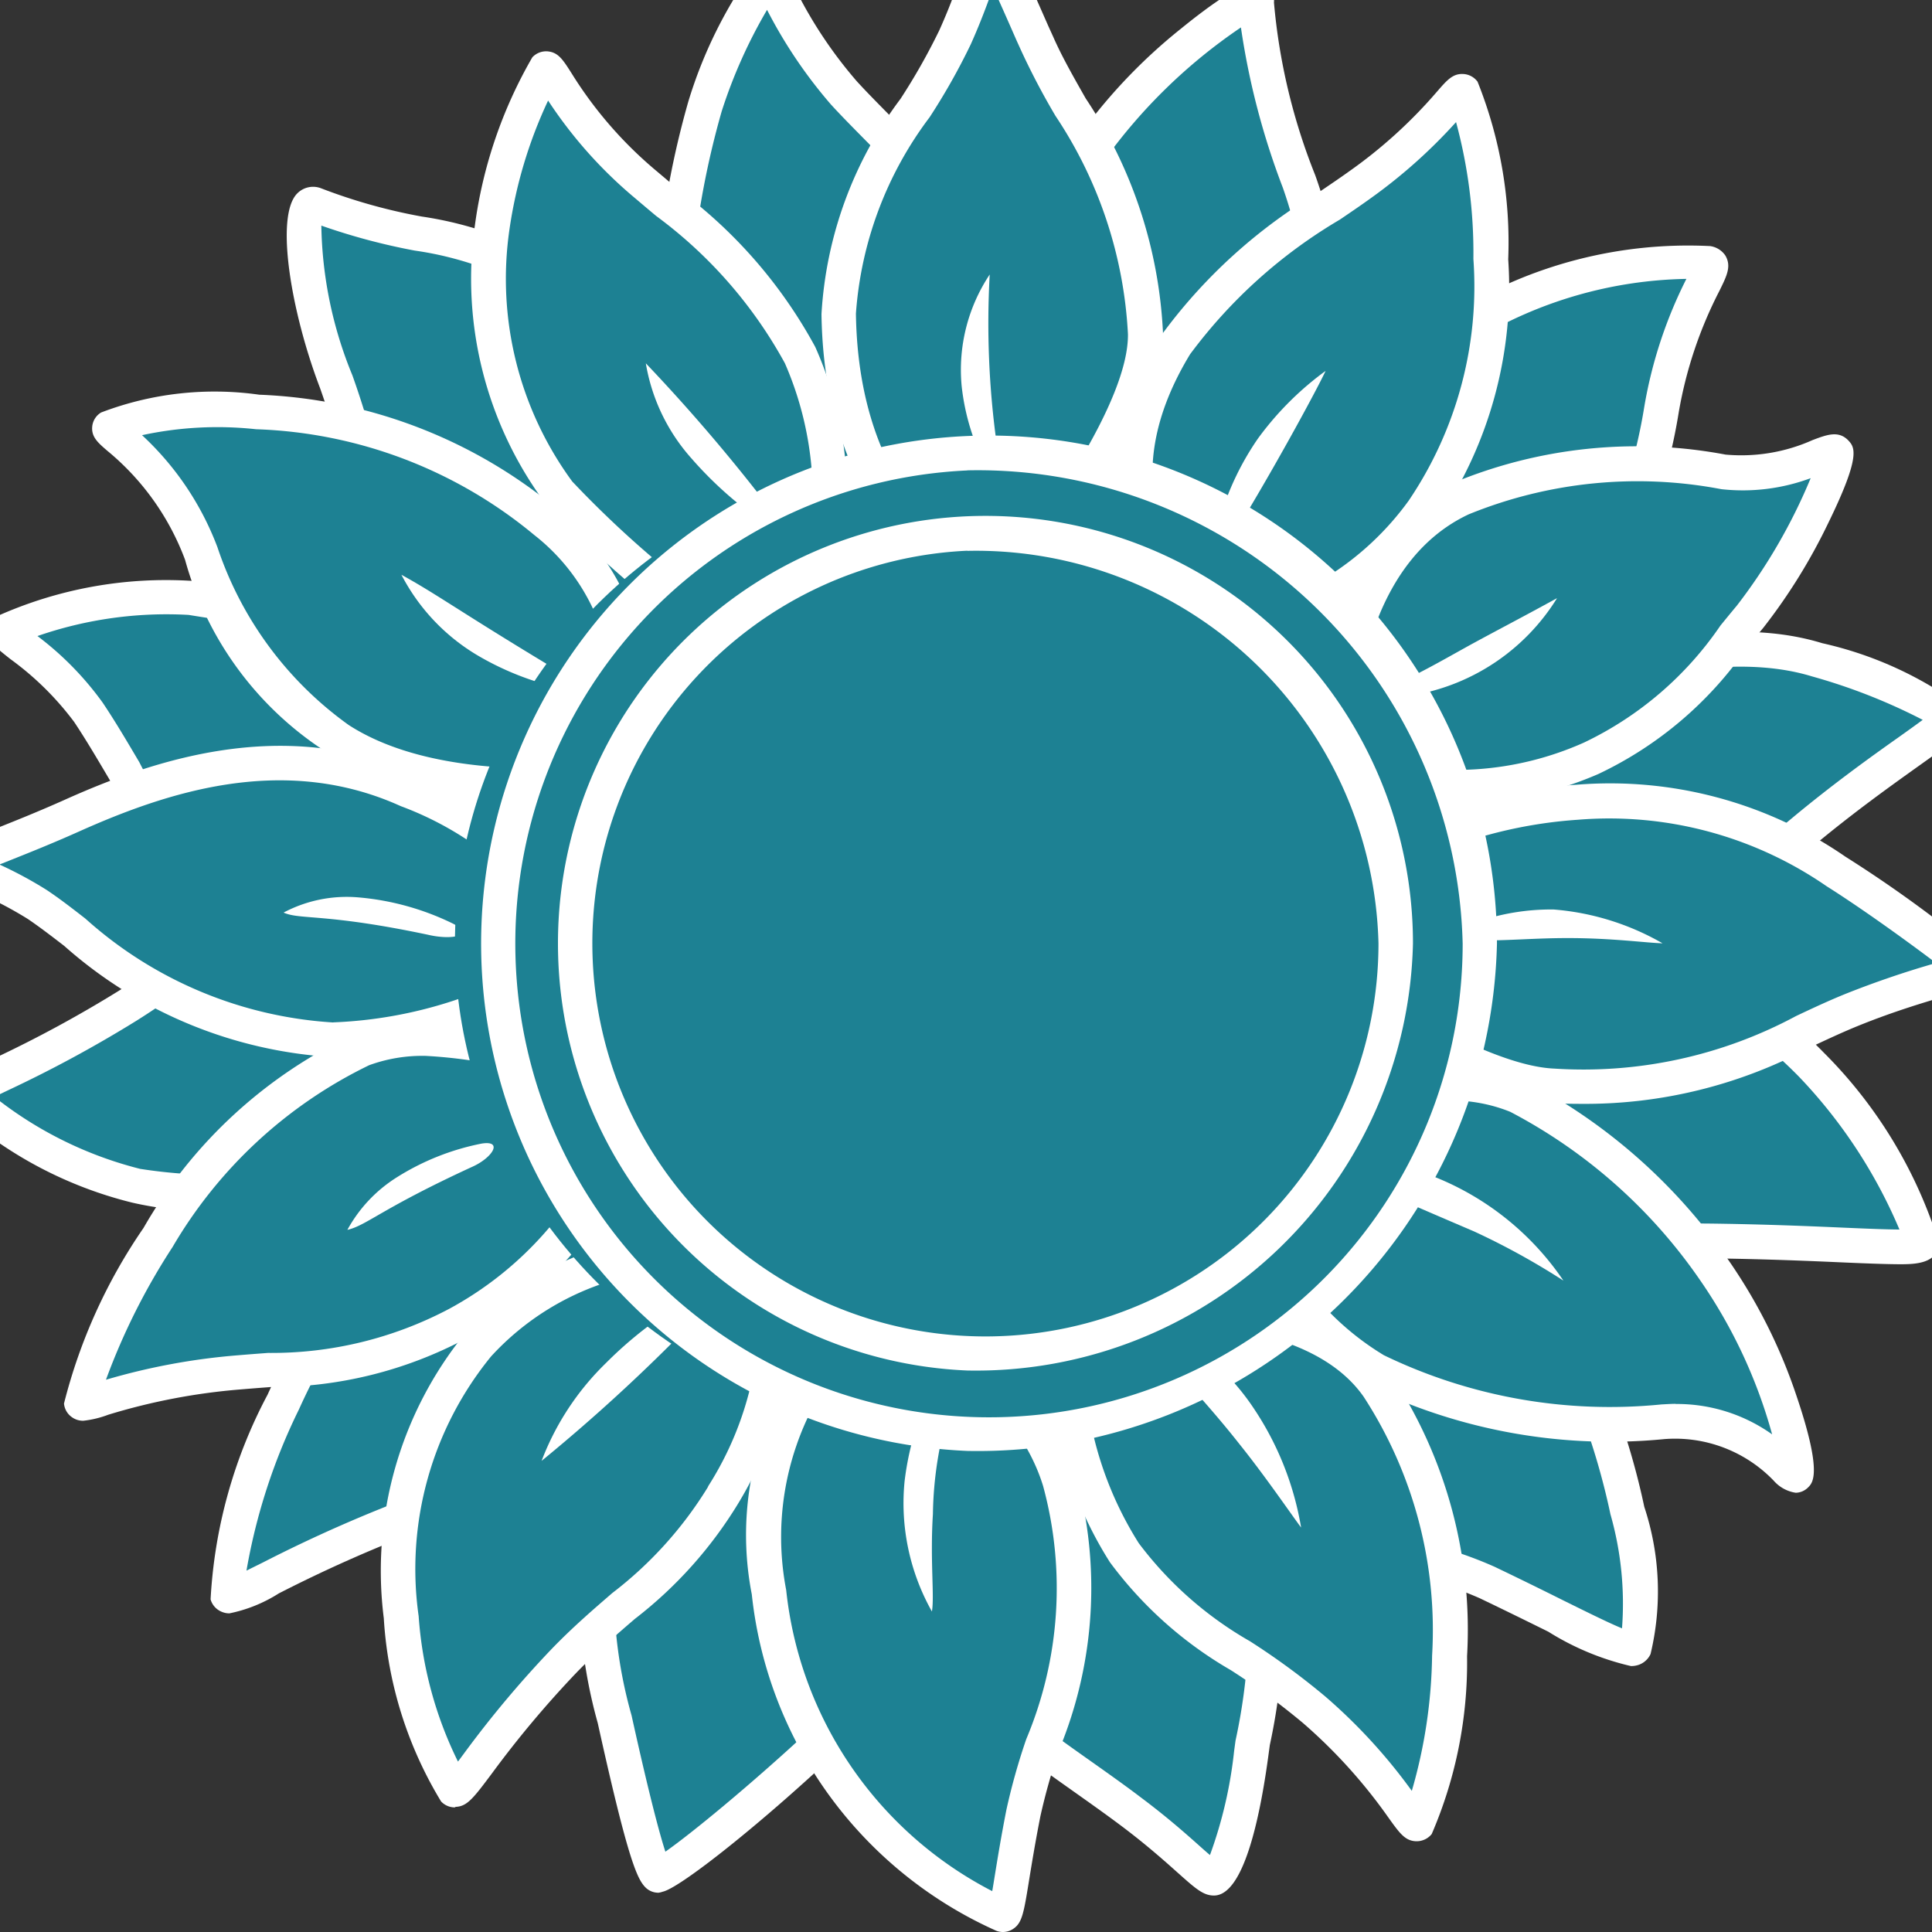
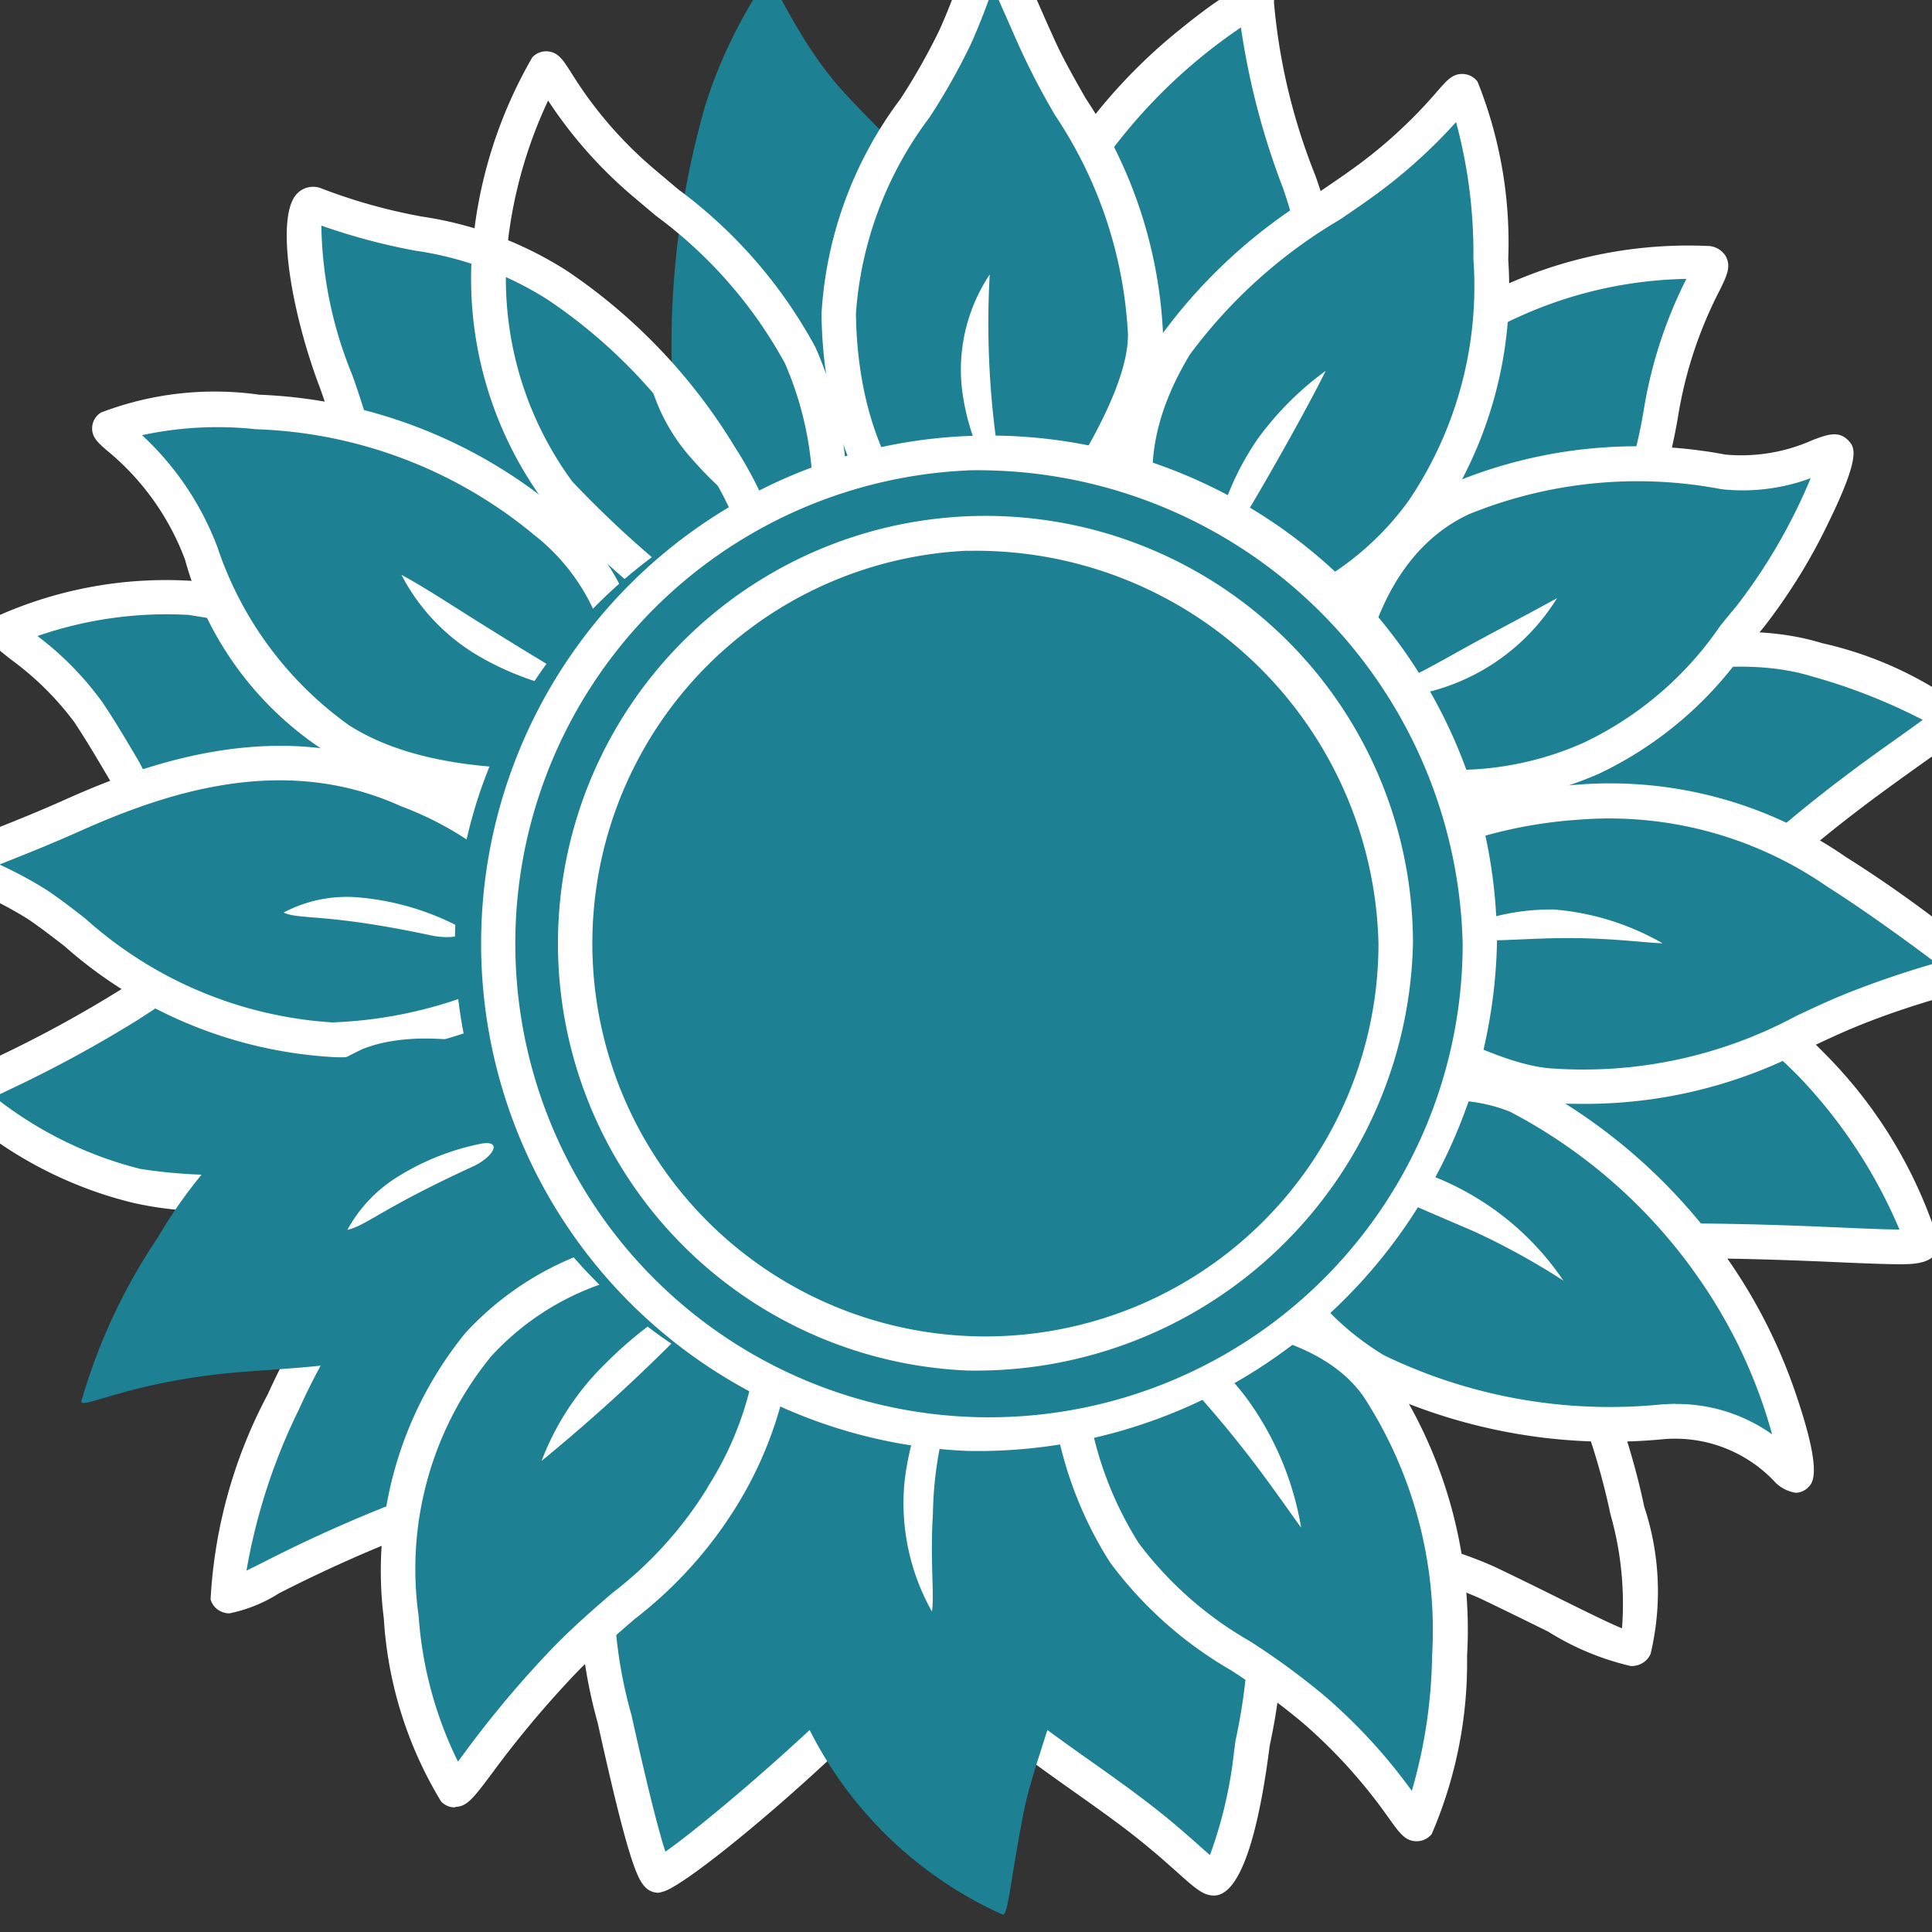
<svg xmlns="http://www.w3.org/2000/svg" width="40" height="40" viewBox="0 0 40 40">
  <rect x="0" y="0" width="40" height="40" fill="#333333" stroke="none" />
  <defs>
    <clipPath id="clip-LavendarBalm-Ingredient4">
      <rect width="40" height="40" />
    </clipPath>
  </defs>
  <g id="LavendarBalm-Ingredient4" clip-path="url(#clip-LavendarBalm-Ingredient4)">
    <g id="Group_59540" data-name="Group 59540" transform="translate(-2569.659 -1544.444)">
      <path id="Path_13560" data-name="Path 13560" d="M3138.049,1837.9a8.105,8.105,0,0,1-3.33.242,6.959,6.959,0,0,1-1.5-.333,2.788,2.788,0,0,1-.008-1.807c.336-1.076,1.39-2.594,4.123-3.467a9.727,9.727,0,0,1,5.482-.515,8.659,8.659,0,0,1,2.761,1.2c.064.137-1.408.993-3.076,2.385A11.485,11.485,0,0,1,3138.049,1837.9Z" transform="translate(-535.544 -273.911)" fill="#1d8193" />
      <path id="Path_13561" data-name="Path 13561" d="M3129.193,1831.9a9.1,9.1,0,0,1-1.156-.075,9.446,9.446,0,0,1-1.119-.213c-.445-.114-.611-.157-.676-.375a.327.327,0,0,1-.011-.053l0-.011a3.061,3.061,0,0,1,.009-1.951c.3-.96,1.263-2.715,4.357-3.7,2.47-.787,4.28-.951,5.7-.516a7.722,7.722,0,0,1,2.976,1.379c.164.348-.051.5-.953,1.143-.576.411-1.366.973-2.213,1.68a11.853,11.853,0,0,1-4.587,2.366A8.225,8.225,0,0,1,3129.193,1831.9Zm-2.312-1.043a8.323,8.323,0,0,0,1.248.255,7.755,7.755,0,0,0,3.183-.23h0a11.037,11.037,0,0,0,4.326-2.228c.868-.725,1.671-1.3,2.257-1.714.17-.121.343-.245.481-.347a12.006,12.006,0,0,0-2.293-.9c-1.258-.386-2.981-.218-5.273.512-2.784.889-3.632,2.406-3.889,3.231A2.411,2.411,0,0,0,3126.882,1830.862Zm11.795-4.08Z" transform="translate(-528.909 -267.245)" fill="#fff" />
      <path id="Path_13562" data-name="Path 13562" d="M2868.741,1570.4c.51,3.134-2.2,5.3-2.2,5.3s-4.934-.172-5.628-4.894a18.088,18.088,0,0,1,.626-6.54,9.962,9.962,0,0,1,1.28-2.64c.116-.089.6,1.266,1.6,2.357C2865.628,1565.317,2868.268,1567.493,2868.741,1570.4Z" transform="translate(-277.283 -17.623)" fill="#1d8193" />
-       <path id="Path_13563" data-name="Path 13563" d="M2859.932,1569.434h-.013c-.052,0-5.242-.24-5.971-5.2a18.443,18.443,0,0,1,.636-6.69,9.422,9.422,0,0,1,1.407-2.827.38.38,0,0,1,.31-.07c.213.045.3.207.537.638a9.136,9.136,0,0,0,1.232,1.832c.2.22.45.472.713.739,1.311,1.327,3.293,3.333,3.7,5.861.538,3.3-2.215,5.546-2.332,5.64A.358.358,0,0,1,2859.932,1569.434Zm-3.717-13.792a10.424,10.424,0,0,0-.939,2.1,17.659,17.659,0,0,0-.616,6.391c.58,3.949,4.382,4.505,5.151,4.577a5.73,5.73,0,0,0,1.969-4.875h0c-.375-2.3-2.185-4.134-3.507-5.472-.268-.272-.522-.528-.733-.759A9.862,9.862,0,0,1,2856.215,1555.642Zm.247-.386Z" transform="translate(-270.675 -10.994)" fill="#fff" />
      <path id="Path_13564" data-name="Path 13564" d="M2936,2062.535c-1.625-3.181-5.7-3.273-5.7-3.273a5.937,5.937,0,0,0-1.213,7.642c1.069,2.012,3.575,3.51,5.192,4.719,1.07.8,1.561,1.389,1.729,1.389s.546-.918.77-2.589C2937.048,2068.387,2937.508,2065.487,2936,2062.535Z" transform="translate(-341.214 -489.682)" fill="#1d8193" />
      <path id="Path_13565" data-name="Path 13565" d="M2929.462,2066.739h0c-.22,0-.378-.141-.759-.481-.278-.248-.658-.587-1.184-.98-.291-.218-.611-.445-.95-.685-1.528-1.083-3.429-2.432-4.344-4.152a6.336,6.336,0,0,1,1.31-8.094.351.351,0,0,1,.229-.076c.175,0,4.312.135,6.015,3.469h0a12.631,12.631,0,0,1,.84,7.885l-.029.214C2930.411,2065.162,2930.071,2066.739,2929.462,2066.739ZM2923.876,2053a5.546,5.546,0,0,0-1.018,7.107c.834,1.57,2.659,2.864,4.125,3.9.343.243.667.473.965.7.551.412.945.763,1.232,1.019.066.059.136.121.2.175a9.066,9.066,0,0,0,.5-2.153l.029-.215a12.026,12.026,0,0,0-.767-7.463h0C2927.785,2053.419,2924.562,2053.046,2923.876,2053Z" transform="translate(-334.67 -483.05)" fill="#fff" />
      <path id="Path_13566" data-name="Path 13566" d="M2721.885,1657.682a7.82,7.82,0,0,1,1.211,3.526,9.081,9.081,0,0,1,.041,1.888,4.632,4.632,0,0,1-2.054,1.254c-1.319.37-3.342.247-5.1-2.182-1.229-1.7-1.3-4.092-2.053-6.041-.768-2-.822-3.823-.436-3.666,1.906.774,3.331.526,5.032,1.681A11.317,11.317,0,0,1,2721.885,1657.682Z" transform="translate(-137.308 -103.781)" fill="#1d8193" />
      <path id="Path_13567" data-name="Path 13567" d="M2713.43,1658.236a5.215,5.215,0,0,1-4.28-2.481,10.61,10.61,0,0,1-1.463-3.872,17.447,17.447,0,0,0-.635-2.25c-.6-1.574-.937-3.569-.468-4.03a.46.46,0,0,1,.5-.1,11.51,11.51,0,0,0,2.074.581,7.636,7.636,0,0,1,3.025,1.136,11.713,11.713,0,0,1,3.458,3.636,8.117,8.117,0,0,1,1.27,3.686,11.716,11.716,0,0,1,.072,1.378c-.006.655-.033.732-.17.836l-.013.01-.028.029a4.78,4.78,0,0,1-2.132,1.276A4.53,4.53,0,0,1,2713.43,1658.236Zm-6.35-11.964a8.464,8.464,0,0,0,.643,3.1,18.277,18.277,0,0,1,.663,2.343,10.087,10.087,0,0,0,1.345,3.616c1.765,2.436,3.711,2.328,4.715,2.047a4.075,4.075,0,0,0,1.808-1.081,10.292,10.292,0,0,0-.055-1.675,7.414,7.414,0,0,0-1.151-3.364v0a10.953,10.953,0,0,0-3.265-3.442,6.956,6.956,0,0,0-2.769-1.027A13.078,13.078,0,0,1,2707.08,1646.272Zm9.338,9.889a.382.382,0,0,0-.043.029.511.511,0,0,1,.043-.028Z" transform="translate(-130.768 -97.157)" fill="#fff" />
      <path id="Path_13568" data-name="Path 13568" d="M2838.877,2086.6a9.111,9.111,0,0,0,1.055-3.912,9.223,9.223,0,0,0-.306-1.918,5.305,5.305,0,0,0-2.362-1.032c-1.436-.221-3.512.138-4.891,2.8a10.053,10.053,0,0,0-.4,6.553,13.487,13.487,0,0,0,.892,3.226C2833.037,2092.473,2838.091,2088.279,2838.877,2086.6Z" transform="translate(-249.586 -509.054)" fill="#1d8193" />
      <path id="Path_13569" data-name="Path 13569" d="M2826.265,2086.118a.379.379,0,0,1-.251-.093c-.18-.165-.365-.517-1.006-3.419a10.31,10.31,0,0,1,.433-6.8c1.644-3.181,4.229-3.153,5.264-2.994a5.425,5.425,0,0,1,2.426,1.035l.039.029.016.009c.139.077.181.125.311.8a11.794,11.794,0,0,1,.18,1.4,9.829,9.829,0,0,1-1.089,4.09c-.784,1.672-5.6,5.789-6.237,5.922A.421.421,0,0,1,2826.265,2086.118Zm.252-.6Zm3.426-12.04a4.257,4.257,0,0,0-3.864,2.664,9.594,9.594,0,0,0-.371,6.306c.376,1.7.587,2.473.7,2.82,1.075-.752,4.886-4.02,5.526-5.385v0a8.678,8.678,0,0,0,1.021-3.735,10.377,10.377,0,0,0-.255-1.714l0,0a4.726,4.726,0,0,0-2.109-.9A4.307,4.307,0,0,0,2829.943,2073.476Zm2.888,1.037a.347.347,0,0,0,.051.024h0A.458.458,0,0,1,2832.831,2074.513Zm.021-.631h0Zm.1-.033a.356.356,0,0,0-.1.033A.363.363,0,0,1,2832.958,2073.848Z" transform="translate(-242.973 -502.487)" fill="#fff" />
      <path id="Path_13570" data-name="Path 13570" d="M2995.672,1578.075a8.692,8.692,0,0,0-.419,3.641,8.98,8.98,0,0,0,.3,1.761,3.4,3.4,0,0,0,1.987.525c1.2-.066,2.671-.823,3.756-3.619a9.439,9.439,0,0,0,.034-6.413,12.474,12.474,0,0,1-.875-3.739,9.35,9.35,0,0,0-3.465,3.118C2995.95,1574.893,2996.288,1576.33,2995.672,1578.075Z" transform="translate(-404.775 -25.772)" fill="#1d8193" />
      <path id="Path_13571" data-name="Path 13571" d="M2990.738,1577.762a3.591,3.591,0,0,1-1.912-.54l-.021-.013-.008,0c-.2-.079-.231-.213-.341-.767a11.784,11.784,0,0,1-.182-1.3,9.013,9.013,0,0,1,.438-3.79,9.633,9.633,0,0,0,.414-1.907,6.41,6.41,0,0,1,.943-2.9,11.241,11.241,0,0,1,2.2-2.343c1.306-1.062,1.566-.967,1.677-.927a.372.372,0,0,1,.244.389,12.539,12.539,0,0,0,.853,3.572,9.744,9.744,0,0,1-.034,6.672c-1.187,3.059-2.869,3.781-4.071,3.848C2990.869,1577.76,2990.8,1577.762,2990.738,1577.762Zm-1.581-.61a.358.358,0,0,1-.125.066A.352.352,0,0,0,2989.157,1577.152Zm.076-.523a2.9,2.9,0,0,0,1.666.41c1.44-.08,2.6-1.22,3.44-3.39a9.117,9.117,0,0,0,.034-6.153,15.488,15.488,0,0,1-.867-3.316,11.2,11.2,0,0,0-2.84,2.766,5.671,5.671,0,0,0-.828,2.6,10.214,10.214,0,0,1-.448,2.044h0a8.3,8.3,0,0,0-.4,3.49A10.412,10.412,0,0,0,2989.233,1576.629Zm.031.114h0Zm-.242-.216a.481.481,0,0,1,.051.017.376.376,0,0,0-.051-.018Zm.03-5.056h0Z" transform="translate(-398.155 -19.168)" fill="#fff" />
-       <path id="Path_13572" data-name="Path 13572" d="M3053.106,2045.339a7.967,7.967,0,0,1-2.049-3.1,9.048,9.048,0,0,1-.516-1.795,4.37,4.37,0,0,1,1.648-1.655c1.168-.646,3.135-.98,5.432.949a10.6,10.6,0,0,1,2.985,5.758c.457,2.031.229,2.658.154,2.827-.09.188-1-.348-3.056-1.332C3056.02,2046.186,3054.482,2046.579,3053.106,2045.339Z" transform="translate(-457.256 -469.784)" fill="#1d8193" />
      <path id="Path_13573" data-name="Path 13573" d="M3054.053,2042.24a5.587,5.587,0,0,1-1.71-.711c-.386-.191-.867-.428-1.422-.694a7.56,7.56,0,0,0-1.924-.556,5.185,5.185,0,0,1-2.759-1.154,8.268,8.268,0,0,1-2.144-3.236,11.662,11.662,0,0,1-.417-1.3c-.161-.631-.154-.712-.045-.848l.01-.012.019-.032a4.527,4.527,0,0,1,1.724-1.7c.845-.468,3.1-1.307,5.838.987,2.031,1.707,2.849,4.736,3.106,5.959a5.57,5.57,0,0,1,.13,3.048.423.423,0,0,1-.247.224A.477.477,0,0,1,3054.053,2042.24Zm.008-.719h0Zm-9.772-7.476a10.265,10.265,0,0,0,.475,1.583,7.56,7.56,0,0,0,1.953,2.96h0a4.486,4.486,0,0,0,2.414.983,8.125,8.125,0,0,1,2.1.614c.56.268,1.042.506,1.43.7.5.247.949.469,1.207.574a6.749,6.749,0,0,0-.24-2.364c-.243-1.155-1.006-4-2.866-5.562-2.306-1.936-4.139-1.4-5.027-.91A3.827,3.827,0,0,0,3044.289,2034.046Zm-.127.176h0a.356.356,0,0,0,.038-.043A.531.531,0,0,1,3044.162,2034.222Z" transform="translate(-450.627 -463.302)" fill="#fff" />
      <path id="Path_13574" data-name="Path 13574" d="M3072.323,1680a10.3,10.3,0,0,0-1.838,3.637,9.1,9.1,0,0,0-.42,1.774,3.258,3.258,0,0,0,1.7,1.164c1.18.338,3.131.209,5.3-2.086a11.455,11.455,0,0,0,2.769-5.811,14.986,14.986,0,0,1,1.014-3,8.35,8.35,0,0,0-5.093,1.274A15.2,15.2,0,0,0,3072.323,1680Z" transform="translate(-475.776 -125.758)" fill="#1d8193" />
      <path id="Path_13575" data-name="Path 13575" d="M3066.163,1680.479a4.1,4.1,0,0,1-1.127-.155,3.479,3.479,0,0,1-1.823-1.219l-.014-.017-.015-.013c-.156-.15-.135-.288-.019-.852a11.987,11.987,0,0,1,.346-1.293,10.686,10.686,0,0,1,1.912-3.764,15.578,15.578,0,0,1,3.5-3.1,9.18,9.18,0,0,1,5.288-1.363.458.458,0,0,1,.312.193c.132.222.035.418-.126.743a8.679,8.679,0,0,0-.838,2.509,11.791,11.791,0,0,1-2.862,5.995A6.275,6.275,0,0,1,3066.163,1680.479Zm-2.355-1.78a2.788,2.788,0,0,0,1.427.935c.9.257,2.737.342,4.936-1.987a11.057,11.057,0,0,0,2.676-5.622,9.313,9.313,0,0,1,.871-2.643,8.754,8.754,0,0,0-4.39,1.272,14.849,14.849,0,0,0-3.368,2.989h0a10.08,10.08,0,0,0-1.764,3.509A10.572,10.572,0,0,0,3063.808,1678.7Zm-.4.474a.353.353,0,0,0,.145-.018A.351.351,0,0,1,3063.4,1679.173Zm.244-.645.024.02-.024-.02Zm2.043-5.123h0Z" transform="translate(-469.144 -119.164)" fill="#fff" />
      <path id="Path_13576" data-name="Path 13576" d="M2584.979,1913.19a9.169,9.169,0,0,1,3.675-.427,8.808,8.808,0,0,1,1.738.281,3.038,3.038,0,0,1,.366,1.931c-.162,1.167-1.041,2.843-3.924,3.914a11.1,11.1,0,0,1-6.094.789,8.188,8.188,0,0,1-3.521-1.876c-.1-.143,1.349-.608,3.335-1.85C2582.184,1914.934,2583.185,1913.8,2584.979,1913.19Z" transform="translate(-8.26 -350.683)" fill="#1d8193" />
      <path id="Path_13577" data-name="Path 13577" d="M2575.651,1913.582a7.042,7.042,0,0,1-1.615-.176,8.44,8.44,0,0,1-3.728-2.012.392.392,0,0,1-.062-.327c.061-.23.241-.317.909-.639a25.511,25.511,0,0,0,2.586-1.4c.546-.341,1.024-.7,1.487-1.047a10.408,10.408,0,0,1,3.011-1.75,9.5,9.5,0,0,1,3.818-.446,11.708,11.708,0,0,1,1.284.17c.553.106.687.139.763.343l.006.018.009.016a3.272,3.272,0,0,1,.371,2.071c-.146,1.048-.879,2.986-4.154,4.2A13.734,13.734,0,0,1,2575.651,1913.582Zm-4.473-2.367a8,8,0,0,0,3.018,1.491,10.537,10.537,0,0,0,5.891-.775c2.925-1.087,3.569-2.739,3.693-3.627a2.581,2.581,0,0,0-.263-1.579,10.268,10.268,0,0,0-1.513-.224,8.772,8.772,0,0,0-3.531.409h0a9.841,9.841,0,0,0-2.811,1.645c-.475.356-.966.723-1.537,1.081a26.1,26.1,0,0,1-2.655,1.439Zm7.178-4.646h0Zm5.065-.063h0a.407.407,0,0,0,.013.041C2583.428,1906.534,2583.424,1906.521,2583.421,1906.506Z" transform="translate(-1.636 -344.062)" fill="#fff" />
      <path id="Path_13578" data-name="Path 13578" d="M2692.091,2001.567a12.051,12.051,0,0,0,4.076-4.982,3.6,3.6,0,0,0-1.462-1.795c-1.163-.724-3.3-1.156-6.362.752a14.345,14.345,0,0,0-4.874,5.873,10.419,10.419,0,0,0-1.158,3.986c.056.2,1.527-.812,4.086-1.747C2688.493,2002.888,2690.239,2002.8,2692.091,2001.567Z" transform="translate(-107.947 -427.941)" fill="#1d8193" />
      <path id="Path_13579" data-name="Path 13579" d="M2675.8,1999.074a.411.411,0,0,1-.171-.038.391.391,0,0,1-.218-.252,10.186,10.186,0,0,1,1.18-4.238,14.77,14.77,0,0,1,5.008-6.022c3.455-2.155,5.707-1.4,6.742-.752a3.8,3.8,0,0,1,1.561,1.875l.01.027.008.013c.11.183.068.294-.244.9a14.209,14.209,0,0,1-.779,1.328,11.286,11.286,0,0,1-3.161,3.238,11.8,11.8,0,0,1-3.745,1.511c-.648.175-1.319.356-2.024.614a29.071,29.071,0,0,0-3.144,1.383A3.03,3.03,0,0,1,2675.8,1999.074Zm10.073-11.257a7.43,7.43,0,0,0-3.894,1.315,14.025,14.025,0,0,0-4.739,5.72,12.294,12.294,0,0,0-1.086,3.337l.347-.172a29.671,29.671,0,0,1,3.218-1.415c.735-.268,1.42-.454,2.083-.633a11.231,11.231,0,0,0,3.536-1.416h0a10.573,10.573,0,0,0,2.959-3.035,12.439,12.439,0,0,0,.924-1.638,3.1,3.1,0,0,0-1.262-1.5A3.9,3.9,0,0,0,2685.873,1987.817Zm3.429,2.233a.385.385,0,0,0,.028.042h0A.458.458,0,0,1,2689.3,1990.05Zm.311-.539a.359.359,0,0,1,.171.043.344.344,0,0,0-.2-.042Z" transform="translate(-101.392 -421.227)" fill="#fff" />
      <path id="Path_13580" data-name="Path 13580" d="M3061.7,1943.791a10.469,10.469,0,0,1-3.9-1.832,9.135,9.135,0,0,1-1.48-1.323,3.588,3.588,0,0,1,1.1-2.051c1.035-1.006,3.149-2.058,6.76-1.318a10.169,10.169,0,0,1,5.726,2.938,9.716,9.716,0,0,1,2.287,3.691c-.011.2-1.594-.008-4.46-.04C3065.385,1943.83,3063.907,1944.307,3061.7,1943.791Z" transform="translate(-462.743 -373.721)" fill="#1d8193" />
      <path id="Path_13581" data-name="Path 13581" d="M3057.157,1937.725a9.544,9.544,0,0,1-2.226-.25,10.823,10.823,0,0,1-4.03-1.894,12.2,12.2,0,0,1-1.119-.94c-.481-.458-.542-.549-.5-.748a.365.365,0,0,1,.018-.058l0-.024a3.832,3.832,0,0,1,1.173-2.149c.91-.885,3.04-2.243,7.083-1.413a10.492,10.492,0,0,1,5.913,3.042,9.573,9.573,0,0,1,2.387,3.949c-.025.426-.511.431-.773.434-.281,0-.7-.015-1.221-.038-.7-.031-1.669-.073-2.829-.085-.811-.009-1.514.043-2.194.093C3058.279,1937.685,3057.728,1937.725,3057.157,1937.725Zm-7.132-3.854a10.8,10.8,0,0,0,1.3,1.134,10.111,10.111,0,0,0,3.764,1.77h0a11.243,11.243,0,0,0,3.7.151c.7-.051,1.414-.1,2.255-.095,1.171.013,2.143.055,2.852.086.44.019.864.037,1.141.038a10.463,10.463,0,0,0-2.08-3.164,9.831,9.831,0,0,0-5.543-2.839c-3.719-.763-5.63.439-6.437,1.224A3.166,3.166,0,0,0,3050.025,1933.872Z" transform="translate(-456.052 -367.055)" fill="#fff" />
      <path id="Path_13582" data-name="Path 13582" d="M2603,1812.36c4.094,2.63,2.541,4.806,2,5.4-.3.324-2.844,2.5-6.7-.387-1.636-1.225-2.5-3.238-3.457-4.665a12.259,12.259,0,0,0-1.712-1.685,8.22,8.22,0,0,1,3.847-.686A13.364,13.364,0,0,1,2603,1812.36Z" transform="translate(-23.352 -253.512)" fill="#1d8193" />
      <path id="Path_13583" data-name="Path 13583" d="M2595.529,1812.6a6.8,6.8,0,0,1-4.076-1.546,11.537,11.537,0,0,1-2.8-3.556c-.253-.428-.491-.833-.736-1.2A6.159,6.159,0,0,0,2586.6,1805c-.319-.252-.465-.367-.456-.59a.384.384,0,0,1,.147-.285,8.551,8.551,0,0,1,4.118-.742c.182.03.365.058.551.087a12.814,12.814,0,0,1,5.608,1.989h0c1.752,1.126,2.722,2.319,2.883,3.546a3,3,0,0,1-.812,2.4A4.335,4.335,0,0,1,2595.529,1812.6Zm-8.374-8.081a6.422,6.422,0,0,1,1.354,1.382c.256.381.5.795.758,1.232a10.994,10.994,0,0,0,2.616,3.345c3.827,2.865,6.2.458,6.221.433a2.294,2.294,0,0,0,.631-1.821c-.132-1.008-.993-2.029-2.559-3.035h0a12.046,12.046,0,0,0-5.33-1.883c-.188-.029-.374-.058-.558-.088A8.16,8.16,0,0,0,2587.155,1804.523Z" transform="translate(-16.724 -246.909)" fill="#fff" />
      <path id="Path_13584" data-name="Path 13584" d="M2934.987,1557.979c.023,1.958-2.9,5.418-2.9,5.418s-3.377-1.015-3.447-5.833c-.034-2.377,1.7-4.151,2.408-5.724.467-1.041.616-1.747.722-1.807s.412.649.981,1.946C2933.444,1553.559,2934.955,1555.241,2934.987,1557.979Z" transform="translate(-341.618 -6.622)" fill="#1d8193" />
      <path id="Path_13585" data-name="Path 13585" d="M2925.456,1557.134a.369.369,0,0,1-.1-.015c-.036-.011-3.63-1.149-3.7-6.172a8.2,8.2,0,0,1,1.635-4.455,12.959,12.959,0,0,0,.805-1.422c.241-.536.393-.976.5-1.3.146-.422.2-.58.367-.676a.394.394,0,0,1,.316-.031c.26.086.361.3,1.075,1.924l.1.22c.178.406.419.829.673,1.276a9.552,9.552,0,0,1,1.6,4.864h0c.025,2.068-2.865,5.509-2.988,5.654A.359.359,0,0,1,2925.456,1557.134Zm-.247-12.943c-.107.3-.255.708-.464,1.174a13.361,13.361,0,0,1-.85,1.506,7.64,7.64,0,0,0-1.526,4.066c.055,3.8,2.269,5.094,2.977,5.41.876-1.079,2.671-3.584,2.655-4.985h0a8.96,8.96,0,0,0-1.5-4.518,15.02,15.02,0,0,1-.706-1.342l-.1-.22C2925.518,1544.878,2925.346,1544.487,2925.209,1544.191Z" transform="translate(-334.989)" fill="#fff" />
      <path id="Path_13586" data-name="Path 13586" d="M2905.35,2098.906c-.771-2.5-3.777-3.669-3.777-3.669a6.1,6.1,0,0,0-2.242,5.977,8.275,8.275,0,0,0,4.833,6.676c.116.044.155-.668.437-2.106C2904.944,2104.031,2906.272,2101.894,2905.35,2098.906Z" transform="translate(-313.75 -523.808)" fill="#1d8193" />
-       <path id="Path_13587" data-name="Path 13587" d="M2897.523,2101.622a.38.38,0,0,1-.138-.026,8.631,8.631,0,0,1-5.061-6.965,6.413,6.413,0,0,1,2.4-6.325.36.36,0,0,1,.326-.033c.129.051,3.177,1.268,3.989,3.9a8.771,8.771,0,0,1-.35,5.673,12.805,12.805,0,0,0-.39,1.38c-.108.548-.181,1-.234,1.325-.115.711-.147.9-.353,1.021A.383.383,0,0,1,2897.523,2101.622Zm-2.555-12.6a5.816,5.816,0,0,0-1.932,5.519,7.957,7.957,0,0,0,4.266,6.235c.018-.1.037-.222.056-.339.054-.333.128-.789.238-1.348a13.2,13.2,0,0,1,.411-1.461,8.058,8.058,0,0,0,.348-5.241h0C2897.749,2090.417,2895.6,2089.308,2894.968,2089.019Z" transform="translate(-307.1 -517.178)" fill="#fff" />
      <path id="Path_13588" data-name="Path 13588" d="M3110.755,1898.878c-1.985-.083-5.738-2.877-5.738-2.877a6.182,6.182,0,0,1,1.363-1.321,9.779,9.779,0,0,1,4.862-1.673,8.229,8.229,0,0,1,5.363,1.432,30.721,30.721,0,0,1,2.774,2c.069.1-1.04.3-2.437.862C3115.24,1897.993,3113.981,1899.013,3110.755,1898.878Z" transform="translate(-508.932 -331.952)" fill="#1d8193" />
      <path id="Path_13589" data-name="Path 13589" d="M3104.693,1892.626q-.281,0-.583-.012c-2.072-.086-5.78-2.831-5.937-2.948a.359.359,0,0,1-.079-.5,6.5,6.5,0,0,1,1.45-1.408,10.081,10.081,0,0,1,5.046-1.738,8.574,8.574,0,0,1,5.576,1.487,26.349,26.349,0,0,1,2.883,2.106.373.373,0,0,1,.039.336c-.08.218-.241.266-.841.444-.431.128-1.083.321-1.8.612-.341.138-.659.288-1,.447A9.857,9.857,0,0,1,3104.693,1892.626Zm-5.789-3.319c.917.648,3.7,2.525,5.235,2.589h0a9.3,9.3,0,0,0,5.007-1.088c.331-.156.673-.317,1.032-.462a19.645,19.645,0,0,1,1.866-.636h0c-.558-.423-1.532-1.128-2.264-1.589a7.918,7.918,0,0,0-5.149-1.377,9.481,9.481,0,0,0-4.678,1.609A5.967,5.967,0,0,0,3098.9,1889.307Z" transform="translate(-502.302 -325.328)" fill="#fff" />
      <path id="Path_13590" data-name="Path 13590" d="M2583.168,1883.333a9.805,9.805,0,0,0,5.139-1.733,7.039,7.039,0,0,0-1.513-2.23,7.451,7.451,0,0,0-2.166-1.244c-2.389-1.034-4.8-.349-6.845.564-1.241.555-2.177.854-2.277.982-.1.145.509.209,1.555.865C2578.327,1881.383,2579.939,1883.18,2583.168,1883.333Z" transform="translate(-6.627 -317.364)" fill="#1d8193" />
      <path id="Path_13591" data-name="Path 13591" d="M2576.777,1877.123c-.084,0-.168,0-.252-.006h0a9.178,9.178,0,0,1-5.536-2.3c-.268-.207-.521-.4-.753-.557a7.957,7.957,0,0,0-1.169-.6c-.3-.128-.479-.206-.541-.422a.409.409,0,0,1,.06-.346l.012-.016c.11-.141.293-.218.977-.49.392-.156.881-.351,1.437-.6,1.783-.8,4.462-1.723,7.135-.566l.1.044a6.076,6.076,0,0,1,3.768,3.628.36.36,0,0,1-.127.426A10.311,10.311,0,0,1,2576.777,1877.123Zm-.219-.723a9.07,9.07,0,0,0,4.668-1.507,6.6,6.6,0,0,0-1.307-1.837,6.777,6.777,0,0,0-1.958-1.131l-.1-.044c-2.386-1.033-4.756-.242-6.556.563-.57.255-1.065.452-1.464.611l-.193.077a8.392,8.392,0,0,1,.979.528c.261.174.524.377.8.592a8.447,8.447,0,0,0,5.131,2.15Z" transform="translate(0 -310.789)" fill="#fff" />
-       <path id="Path_13592" data-name="Path 13592" d="M2794.516,1603.776a7.263,7.263,0,0,1,.366,4.839,4.884,4.884,0,0,1-1.092,1.519,23.455,23.455,0,0,1-4.271-3.516,7.526,7.526,0,0,1-1.378-5.485,9.4,9.4,0,0,1,1.1-3.277,17.338,17.338,0,0,0,2.083,2.39A10.909,10.909,0,0,1,2794.516,1603.776Z" transform="translate(-208.29 -51.981)" fill="#1d8193" />
      <path id="Path_13593" data-name="Path 13593" d="M2787.128,1603.864a.359.359,0,0,1-.2-.058,23.411,23.411,0,0,1-4.356-3.593,7.81,7.81,0,0,1-1.454-5.75,9.471,9.471,0,0,1,1.189-3.48.39.39,0,0,1,.323-.123c.215.022.311.172.484.444a8.427,8.427,0,0,0,1.772,2.039c.152.129.3.253.442.373a9.954,9.954,0,0,1,2.837,3.263h0a7.631,7.631,0,0,1,.392,5.115,5.048,5.048,0,0,1-1.187,1.672A.359.359,0,0,1,2787.128,1603.864Zm-4.494-11.986a9.434,9.434,0,0,0-.8,2.667,7.093,7.093,0,0,0,1.3,5.22,21.473,21.473,0,0,0,3.943,3.277,3.8,3.8,0,0,0,.8-1.162,6.92,6.92,0,0,0-.34-4.562h0a9.374,9.374,0,0,0-2.666-3.051c-.145-.121-.293-.246-.446-.376A9.216,9.216,0,0,1,2782.634,1591.878Z" transform="translate(-201.627 -45.352)" fill="#fff" />
      <path id="Path_13594" data-name="Path 13594" d="M2758.6,2078.954a6.847,6.847,0,0,0,1-5,8.971,8.971,0,0,0-3.309.176,5.942,5.942,0,0,0-2.759,1.7,7.433,7.433,0,0,0-1.595,5.642,8.014,8.014,0,0,0,1.089,3.566c.119.127.787-1.106,2.272-2.648C2756.511,2081.127,2757.739,2080.474,2758.6,2078.954Z" transform="translate(-173.97 -503.544)" fill="#1d8193" />
      <path id="Path_13595" data-name="Path 13595" d="M2746.38,2078.779a.387.387,0,0,1-.283-.123,8.255,8.255,0,0,1-1.186-3.794,7.8,7.8,0,0,1,1.685-5.9,6.32,6.32,0,0,1,2.935-1.809,8.93,8.93,0,0,1,3.372-.193l.041,0a.361.361,0,0,1,.241.1,3.816,3.816,0,0,1,.217,1.766,8.046,8.046,0,0,1-1.158,3.668,8.775,8.775,0,0,1-2.137,2.384c-.4.344-.811.7-1.218,1.123a21.3,21.3,0,0,0-1.726,2.057c-.4.536-.526.7-.763.71Zm5.305-11.173a7.651,7.651,0,0,0-1.969.243,5.559,5.559,0,0,0-2.583,1.592,6.958,6.958,0,0,0-1.5,5.38,8.055,8.055,0,0,0,.814,3.01l.148-.2a21.907,21.907,0,0,1,1.782-2.122c.429-.446.854-.813,1.265-1.168a8.083,8.083,0,0,0,1.983-2.2l0-.008a6.765,6.765,0,0,0,1.011-4.486A9.239,9.239,0,0,0,2751.685,2067.606Z" transform="translate(-167.306 -496.915)" fill="#fff" />
      <path id="Path_13596" data-name="Path 13596" d="M3048.967,1612.225c-1.939,3.184.1,5.1.1,5.1s.35.878.852.889a6.289,6.289,0,0,0,4.156-2.537,8.213,8.213,0,0,0,1.414-5.222,8.982,8.982,0,0,0-.564-3.462c-.1-.139-.454.7-2.17,1.939C3051.814,1609.613,3049.875,1610.734,3048.967,1612.225Z" transform="translate(-454.97 -60.643)" fill="#1d8193" />
      <path id="Path_13597" data-name="Path 13597" d="M3043.433,1611.94h-.044c-.641-.014-1.03-.773-1.15-1.048-.344-.375-1.974-2.413-.1-5.484h0a11,11,0,0,1,3.3-2.993c.217-.147.422-.286.589-.406a9.958,9.958,0,0,0,1.832-1.662c.2-.23.32-.37.535-.36a.393.393,0,0,1,.3.159,8.936,8.936,0,0,1,.635,3.679,8.552,8.552,0,0,1-1.488,5.438C3046.7,1610.749,3044.733,1611.939,3043.433,1611.94Zm-.684-6.16c-1.755,2.88-.031,4.579.043,4.65a.368.368,0,0,1,.087.128c.122.3.379.66.526.663h.031a6.018,6.018,0,0,0,3.833-2.4,7.917,7.917,0,0,0,1.34-5.005,10.357,10.357,0,0,0-.359-2.833,10.915,10.915,0,0,1-1.8,1.6c-.175.126-.385.269-.606.419a10.465,10.465,0,0,0-3.089,2.772Z" transform="translate(-448.445 -54.011)" fill="#fff" />
      <path id="Path_13598" data-name="Path 13598" d="M3020.936,2101.053a7.739,7.739,0,0,1-1.15-3.291,8.514,8.514,0,0,1-.068-1.731c.031.013,4.845-.733,6.472,1.582a9.237,9.237,0,0,1,1.482,5.573,9.041,9.041,0,0,1-.653,3.469c-.121.145-.531-.938-2.148-2.35C3023.543,2103.148,3021.891,2102.515,3020.936,2101.053Z" transform="translate(-428.001 -524.461)" fill="#1d8193" />
      <path id="Path_13599" data-name="Path 13599" d="M3020.353,2100.445h-.015c-.227-.008-.339-.165-.564-.478a10.825,10.825,0,0,0-1.781-1.973,14.511,14.511,0,0,0-1.493-1.093,8.238,8.238,0,0,1-2.5-2.232,8.052,8.052,0,0,1-1.206-3.443,10.978,10.978,0,0,1-.088-1.269c-.006-.564.007-.684.164-.8a.36.36,0,0,1,.2-.069l.057-.006c1.532-.172,5.252-.348,6.72,1.741a9.573,9.573,0,0,1,1.547,5.791,8.959,8.959,0,0,1-.732,3.682A.4.4,0,0,1,3020.353,2100.445Zm.189-.653h0Zm-7.121-10.017a10.089,10.089,0,0,0,.082,1.36,7.346,7.346,0,0,0,1.094,3.139h0a7.58,7.58,0,0,0,2.3,2.029,15.037,15.037,0,0,1,1.566,1.149,11.381,11.381,0,0,1,1.787,1.95,10.51,10.51,0,0,0,.42-2.8,8.865,8.865,0,0,0-1.417-5.36C3018.048,2089.519,3014.72,2089.65,3013.421,2089.775Z" transform="translate(-421.361 -517.88)" fill="#fff" />
      <path id="Path_13600" data-name="Path 13600" d="M3134.535,1758.564a6.806,6.806,0,0,1-4.782.306c-.363-.153-.486-.878-.484-.88.019-.026.037-3.611,2.576-4.8a9.494,9.494,0,0,1,5.433-.552,6.445,6.445,0,0,0,2.323-.4,9.485,9.485,0,0,1-1.771,3.4A8.5,8.5,0,0,1,3134.535,1758.564Z" transform="translate(-531.937 -198.421)" fill="#1d8193" />
      <path id="Path_13601" data-name="Path 13601" d="M3124.958,1752.884a5.311,5.311,0,0,1-1.973-.325,1.364,1.364,0,0,1-.654-.947.821.821,0,0,1-.046-.326l0-.027c.072-1.157.487-3.964,2.776-5.04a9.907,9.907,0,0,1,5.632-.583,3.615,3.615,0,0,0,1.8-.3c.3-.114.535-.2.735,0,.136.144.283.3-.408,1.715a11.843,11.843,0,0,1-1.342,2.166c-.117.141-.229.278-.337.41a7.781,7.781,0,0,1-3.084,2.623h0A7.707,7.707,0,0,1,3124.958,1752.884Zm-1.956-1.55a1.05,1.05,0,0,0,.262.563,6.494,6.494,0,0,0,4.5-.3h0a7.131,7.131,0,0,0,2.824-2.423c.109-.133.221-.271.34-.413a11.562,11.562,0,0,0,1.527-2.637,4.033,4.033,0,0,1-1.848.228,9.257,9.257,0,0,0-5.233.521c-1.942.912-2.3,3.405-2.365,4.435C3123,1751.315,3123,1751.325,3123,1751.335Zm4.905.588h0Z" transform="translate(-525.308 -191.78)" fill="#fff" />
      <path id="Path_13602" data-name="Path 13602" d="M2631.424,1994.492a7.516,7.516,0,0,0,3.435-3.89,1.115,1.115,0,0,0-.579-1.2s-2.989-1.323-4.825-.6a9.742,9.742,0,0,0-4.24,3.9,11.936,11.936,0,0,0-1.587,3.4c.015.165,1.052-.423,3.267-.609C2628.6,1995.358,2629.934,1995.366,2631.424,1994.492Z" transform="translate(-52.286 -422.64)" fill="#1d8193" />
-       <path id="Path_13603" data-name="Path 13603" d="M2617.06,1989.882a.39.39,0,0,1-.232-.071.386.386,0,0,1-.168-.285,11.246,11.246,0,0,1,1.646-3.635,9.825,9.825,0,0,1,4.407-4.038c1.953-.771,4.974.548,5.1.6l.025.012a1.445,1.445,0,0,1,.754,1.611,7.856,7.856,0,0,1-3.6,4.1h0a8.537,8.537,0,0,1-4.061,1.009c-.2.015-.408.031-.62.049a12.884,12.884,0,0,0-2.736.524A2.083,2.083,0,0,1,2617.06,1989.882Zm7.089-7.554a3.211,3.211,0,0,0-1.171.193,9.526,9.526,0,0,0-4.07,3.764,13.552,13.552,0,0,0-1.379,2.748,13.446,13.446,0,0,1,2.727-.506c.214-.018.423-.034.626-.049a7.867,7.867,0,0,0,3.751-.912h0a7.215,7.215,0,0,0,3.271-3.676.743.743,0,0,0-.394-.781A9.934,9.934,0,0,0,2624.149,1982.328Zm.666,5.547h0Z" transform="translate(-45.676 -416.023)" fill="#fff" />
      <path id="Path_13604" data-name="Path 13604" d="M2639.74,1742.192c2.272,1.468,6.117.812,6.117.812a11.437,11.437,0,0,0-.361-3.228,4.555,4.555,0,0,0-1.491-2.1,9.87,9.87,0,0,0-5.956-2.272,6.337,6.337,0,0,0-3.057.318,7.5,7.5,0,0,1,1.889,2.613A7.885,7.885,0,0,0,2639.74,1742.192Z" transform="translate(-63.055 -182.435)" fill="#1d8193" />
      <path id="Path_13605" data-name="Path 13605" d="M2637.221,1736.887a6.9,6.9,0,0,1-7.309-5.042,5.333,5.333,0,0,0-1.609-2.257c-.193-.166-.333-.286-.314-.5a.382.382,0,0,1,.185-.294,6.587,6.587,0,0,1,3.274-.368,10.268,10.268,0,0,1,6.152,2.353,4.913,4.913,0,0,1,1.606,2.268,11.694,11.694,0,0,1,.376,3.347.36.36,0,0,1-.3.339A13.345,13.345,0,0,1,2637.221,1736.887Zm-8.2-7.623a6.083,6.083,0,0,1,1.561,2.32,7.411,7.411,0,0,0,2.718,3.681h0c1.778,1.149,4.647.913,5.568.8a10.535,10.535,0,0,0-.349-2.809,4.193,4.193,0,0,0-1.376-1.924,9.5,9.5,0,0,0-5.76-2.191A7.4,7.4,0,0,0,2629.021,1729.264Z" transform="translate(-56.421 -175.81)" fill="#fff" />
      <path id="Path_13606" data-name="Path 13606" d="M3095.228,2006.69c-2.7-1.09-5.778,1.525-5.778,1.525a6.088,6.088,0,0,0,2.851,4.161,11.076,11.076,0,0,0,5.956,1.063,3.773,3.773,0,0,1,2.749,1.1,9.137,9.137,0,0,0-1.689-4.241A10.9,10.9,0,0,0,3095.228,2006.69Z" transform="translate(-494.165 -439.559)" fill="#1d8193" />
      <path id="Path_13607" data-name="Path 13607" d="M3094.373,2008.241a.755.755,0,0,1-.457-.251,2.834,2.834,0,0,0-2.263-.86,11.49,11.49,0,0,1-6.156-1.108,6.4,6.4,0,0,1-3.032-4.427.359.359,0,0,1,.123-.322c.133-.112,3.279-2.743,6.145-1.585h0a11.628,11.628,0,0,1,4.245,3.734,11.071,11.071,0,0,1,1.416,2.829c.535,1.585.331,1.784.234,1.88A.368.368,0,0,1,3094.373,2008.241Zm-2.489-1.838a3.4,3.4,0,0,1,2,.629,10.489,10.489,0,0,0-1.489-3.189,10.906,10.906,0,0,0-3.933-3.489c-2.13-.86-4.6.847-5.25,1.339a5.715,5.715,0,0,0,2.633,3.7,10.745,10.745,0,0,0,5.75,1.019C3091.695,2006.407,3091.791,2006.4,3091.884,2006.4Z" transform="translate(-487.535 -432.891)" fill="#fff" />
      <ellipse id="Ellipse_359" data-name="Ellipse 359" cx="10.3" cy="9.856" rx="10.3" ry="9.856" transform="translate(2579.387 1554.123)" />
      <path id="Path_13608" data-name="Path 13608" d="M2853.561,1719.515a36.8,36.8,0,0,0-2.53-2.956,3.928,3.928,0,0,0,.94,1.963,7.892,7.892,0,0,0,1.194,1.115C2853.509,1719.953,2853.783,1719.86,2853.561,1719.515Z" transform="translate(-268.001 -164.593)" fill="#fff" />
      <path id="Path_13609" data-name="Path 13609" d="M2978.776,1684.291a18.11,18.11,0,0,1-.145-3.508,3.561,3.561,0,0,0-.581,2.309,4.74,4.74,0,0,0,.534,1.726C2978.844,1685.26,2978.866,1684.7,2978.776,1684.291Z" transform="translate(-388.481 -130.656)" fill="#fff" />
      <path id="Path_13610" data-name="Path 13610" d="M3083.194,1722.713c.75-1.241,1.564-2.746,1.722-3.09a6.379,6.379,0,0,0-1.4,1.4,5.747,5.747,0,0,0-.762,1.565C3082.729,1723.038,3083.074,1723.061,3083.194,1722.713Z" transform="translate(-487.812 -167.5)" fill="#fff" />
      <path id="Path_13611" data-name="Path 13611" d="M3152.673,1813.155a4.372,4.372,0,0,0,2.966-2.006c-.759.416-1.185.635-1.722.927-.406.221-1.1.625-1.492.79C3152.082,1813.057,3152.311,1813.239,3152.673,1813.155Z" transform="translate(-553.743 -254.321)" fill="#fff" />
      <path id="Path_13612" data-name="Path 13612" d="M2811.411,2100.039a8.207,8.207,0,0,0-1.031.879,5.591,5.591,0,0,0-1.33,2.023,36.843,36.843,0,0,0,2.877-2.619C2812.191,2100.007,2811.792,2099.768,2811.411,2100.039Z" transform="translate(-228.178 -528.251)" fill="#fff" />
      <path id="Path_13613" data-name="Path 13613" d="M2955.6,2130.565a7.769,7.769,0,0,0-.363,2.236c-.061.96.035,1.708-.021,2.018a4.575,4.575,0,0,1-.565-2.7,6.058,6.058,0,0,1,.374-1.486C2955.223,2130.134,2955.662,2130.108,2955.6,2130.565Z" transform="translate(-366.263 -557.011)" fill="#fff" />
      <path id="Path_13614" data-name="Path 13614" d="M3066.924,2116.585c.095.146.6.671,1.141,1.36.536.666,1.1,1.494,1.28,1.732a6.3,6.3,0,0,0-.974-2.458,4.9,4.9,0,0,0-.887-1.008C3067.146,2115.928,3066.723,2116.293,3066.924,2116.585Z" transform="translate(-472.748 -543.607)" fill="#fff" />
      <path id="Path_13615" data-name="Path 13615" d="M3149.767,2042.693c.214.1.814.358,1.694.735a15.047,15.047,0,0,1,1.846,1.017,5.83,5.83,0,0,0-2.91-2.238C3149.955,2042.1,3149.426,2042.535,3149.767,2042.693Z" transform="translate(-551.279 -473.487)" fill="#fff" />
      <path id="Path_13616" data-name="Path 13616" d="M3177.481,1937.135c.478.067,1.262-.026,2.1-.023.895,0,1.617.1,1.941.108a5.372,5.372,0,0,0-2.255-.7,4.7,4.7,0,0,0-1.6.262C3177.2,1936.941,3177.078,1937.144,3177.481,1937.135Z" transform="translate(-577.442 -373.246)" fill="#fff" />
      <path id="Path_13617" data-name="Path 13617" d="M2755.583,1803.585c-1.78-1.075-2.281-1.447-2.994-1.838a4.168,4.168,0,0,0,1.63,1.7,5.948,5.948,0,0,0,1.656.646C2756.355,1804.178,2755.951,1803.775,2755.583,1803.585Z" transform="translate(-174.619 -245.403)" fill="#fff" />
      <path id="Path_13618" data-name="Path 13618" d="M2708.593,1932.083a5.516,5.516,0,0,0-1.978-.546,2.793,2.793,0,0,0-1.532.316c.345.154.865.01,2.99.459C2708.582,1932.432,2709.057,1932.322,2708.593,1932.083Z" transform="translate(-129.553 -368.515)" fill="#fff" />
      <path id="Path_13619" data-name="Path 13619" d="M2733.569,2030.684a5.157,5.157,0,0,0-1.757.7,2.957,2.957,0,0,0-1.021,1.086c.4-.093.7-.437,2.573-1.3C2733.793,2030.983,2734.028,2030.609,2733.569,2030.684Z" transform="translate(-153.94 -462.563)" fill="#fff" />
      <ellipse id="Ellipse_360" data-name="Ellipse 360" cx="10.609" cy="10.151" rx="10.609" ry="10.151" transform="translate(2579.078 1553.827)" fill="#1d8193" />
      <path id="Path_13620" data-name="Path 13620" d="M2778.2,1766.88a10.516,10.516,0,1,1,10.964-10.506A10.754,10.754,0,0,1,2778.2,1766.88Zm0-20.3a9.807,9.807,0,1,0,10.254,9.8A10.044,10.044,0,0,0,2778.2,1746.578Z" transform="translate(-188.512 -192.396)" fill="#fff" />
      <ellipse id="Ellipse_361" data-name="Ellipse 361" cx="8.869" cy="8.486" rx="8.869" ry="8.486" transform="translate(2580.818 1555.492)" fill="#1d8193" />
      <path id="Path_13621" data-name="Path 13621" d="M2810.267,1795.9a8.851,8.851,0,1,1,9.226-8.844A9.051,9.051,0,0,1,2810.267,1795.9Zm0-16.973a8.138,8.138,0,1,0,8.512,8.129A8.336,8.336,0,0,0,2810.267,1778.93Z" transform="translate(-220.58 -223.081)" fill="#fff" />
    </g>
  </g>
</svg>